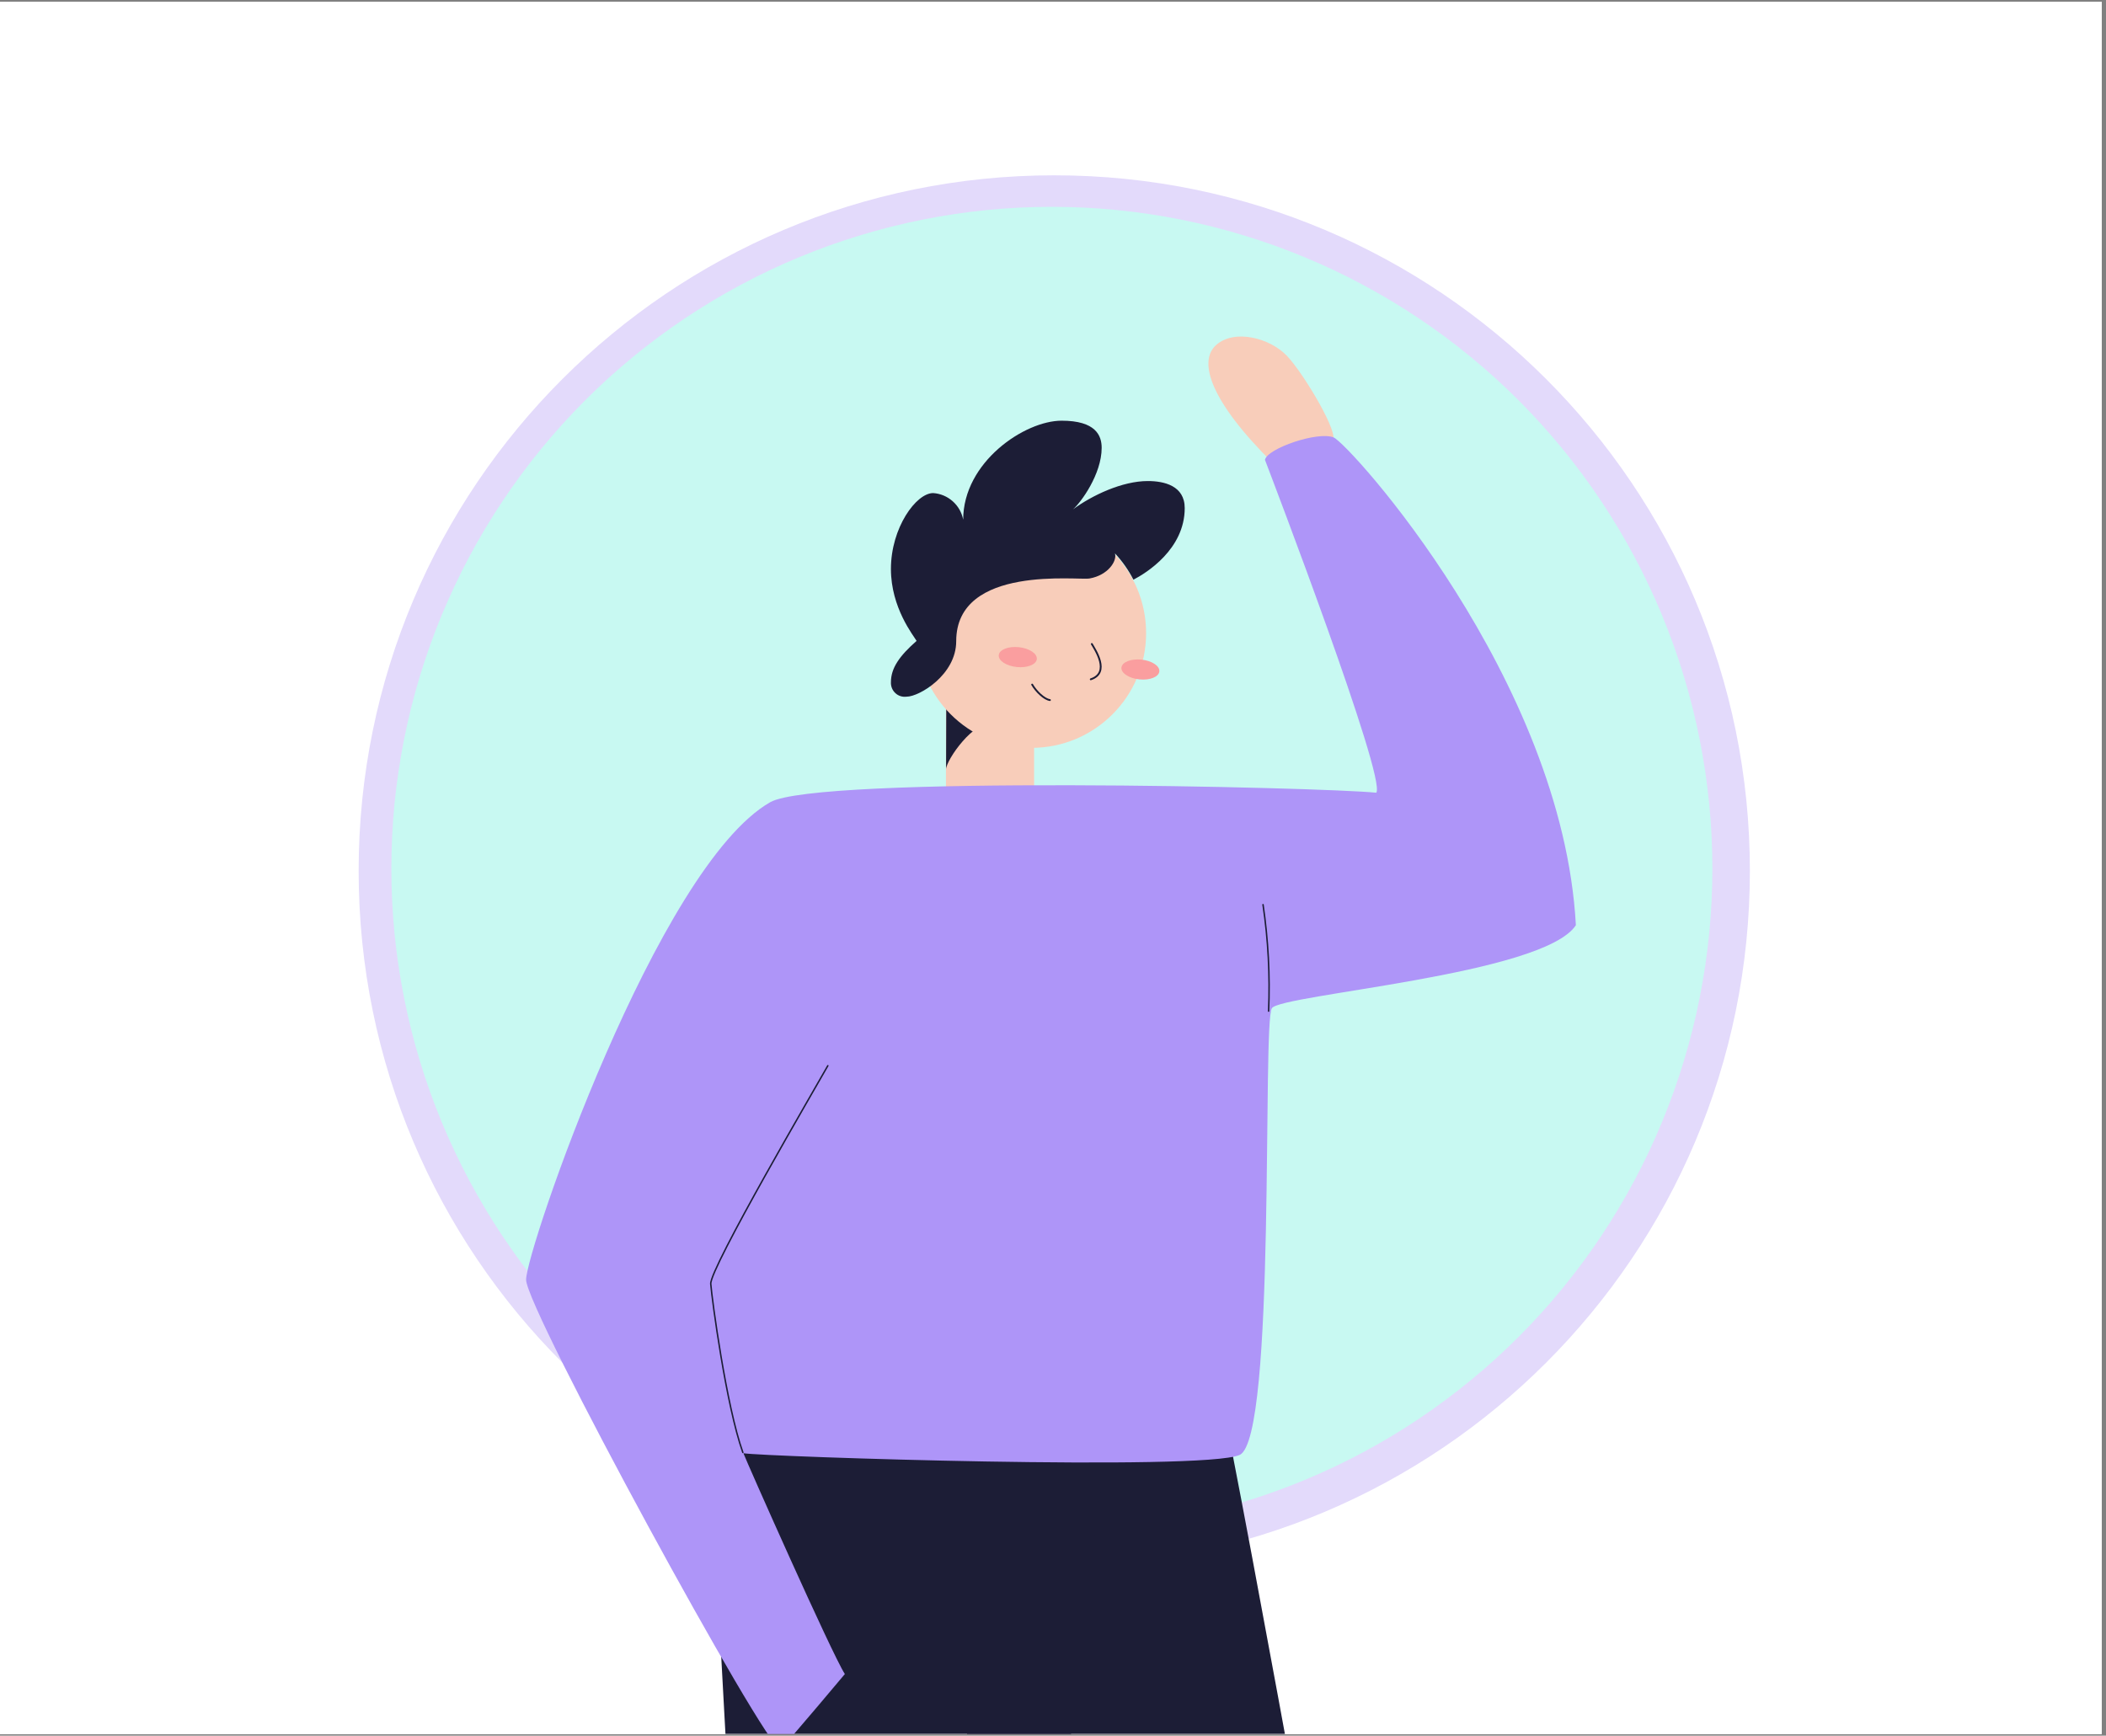
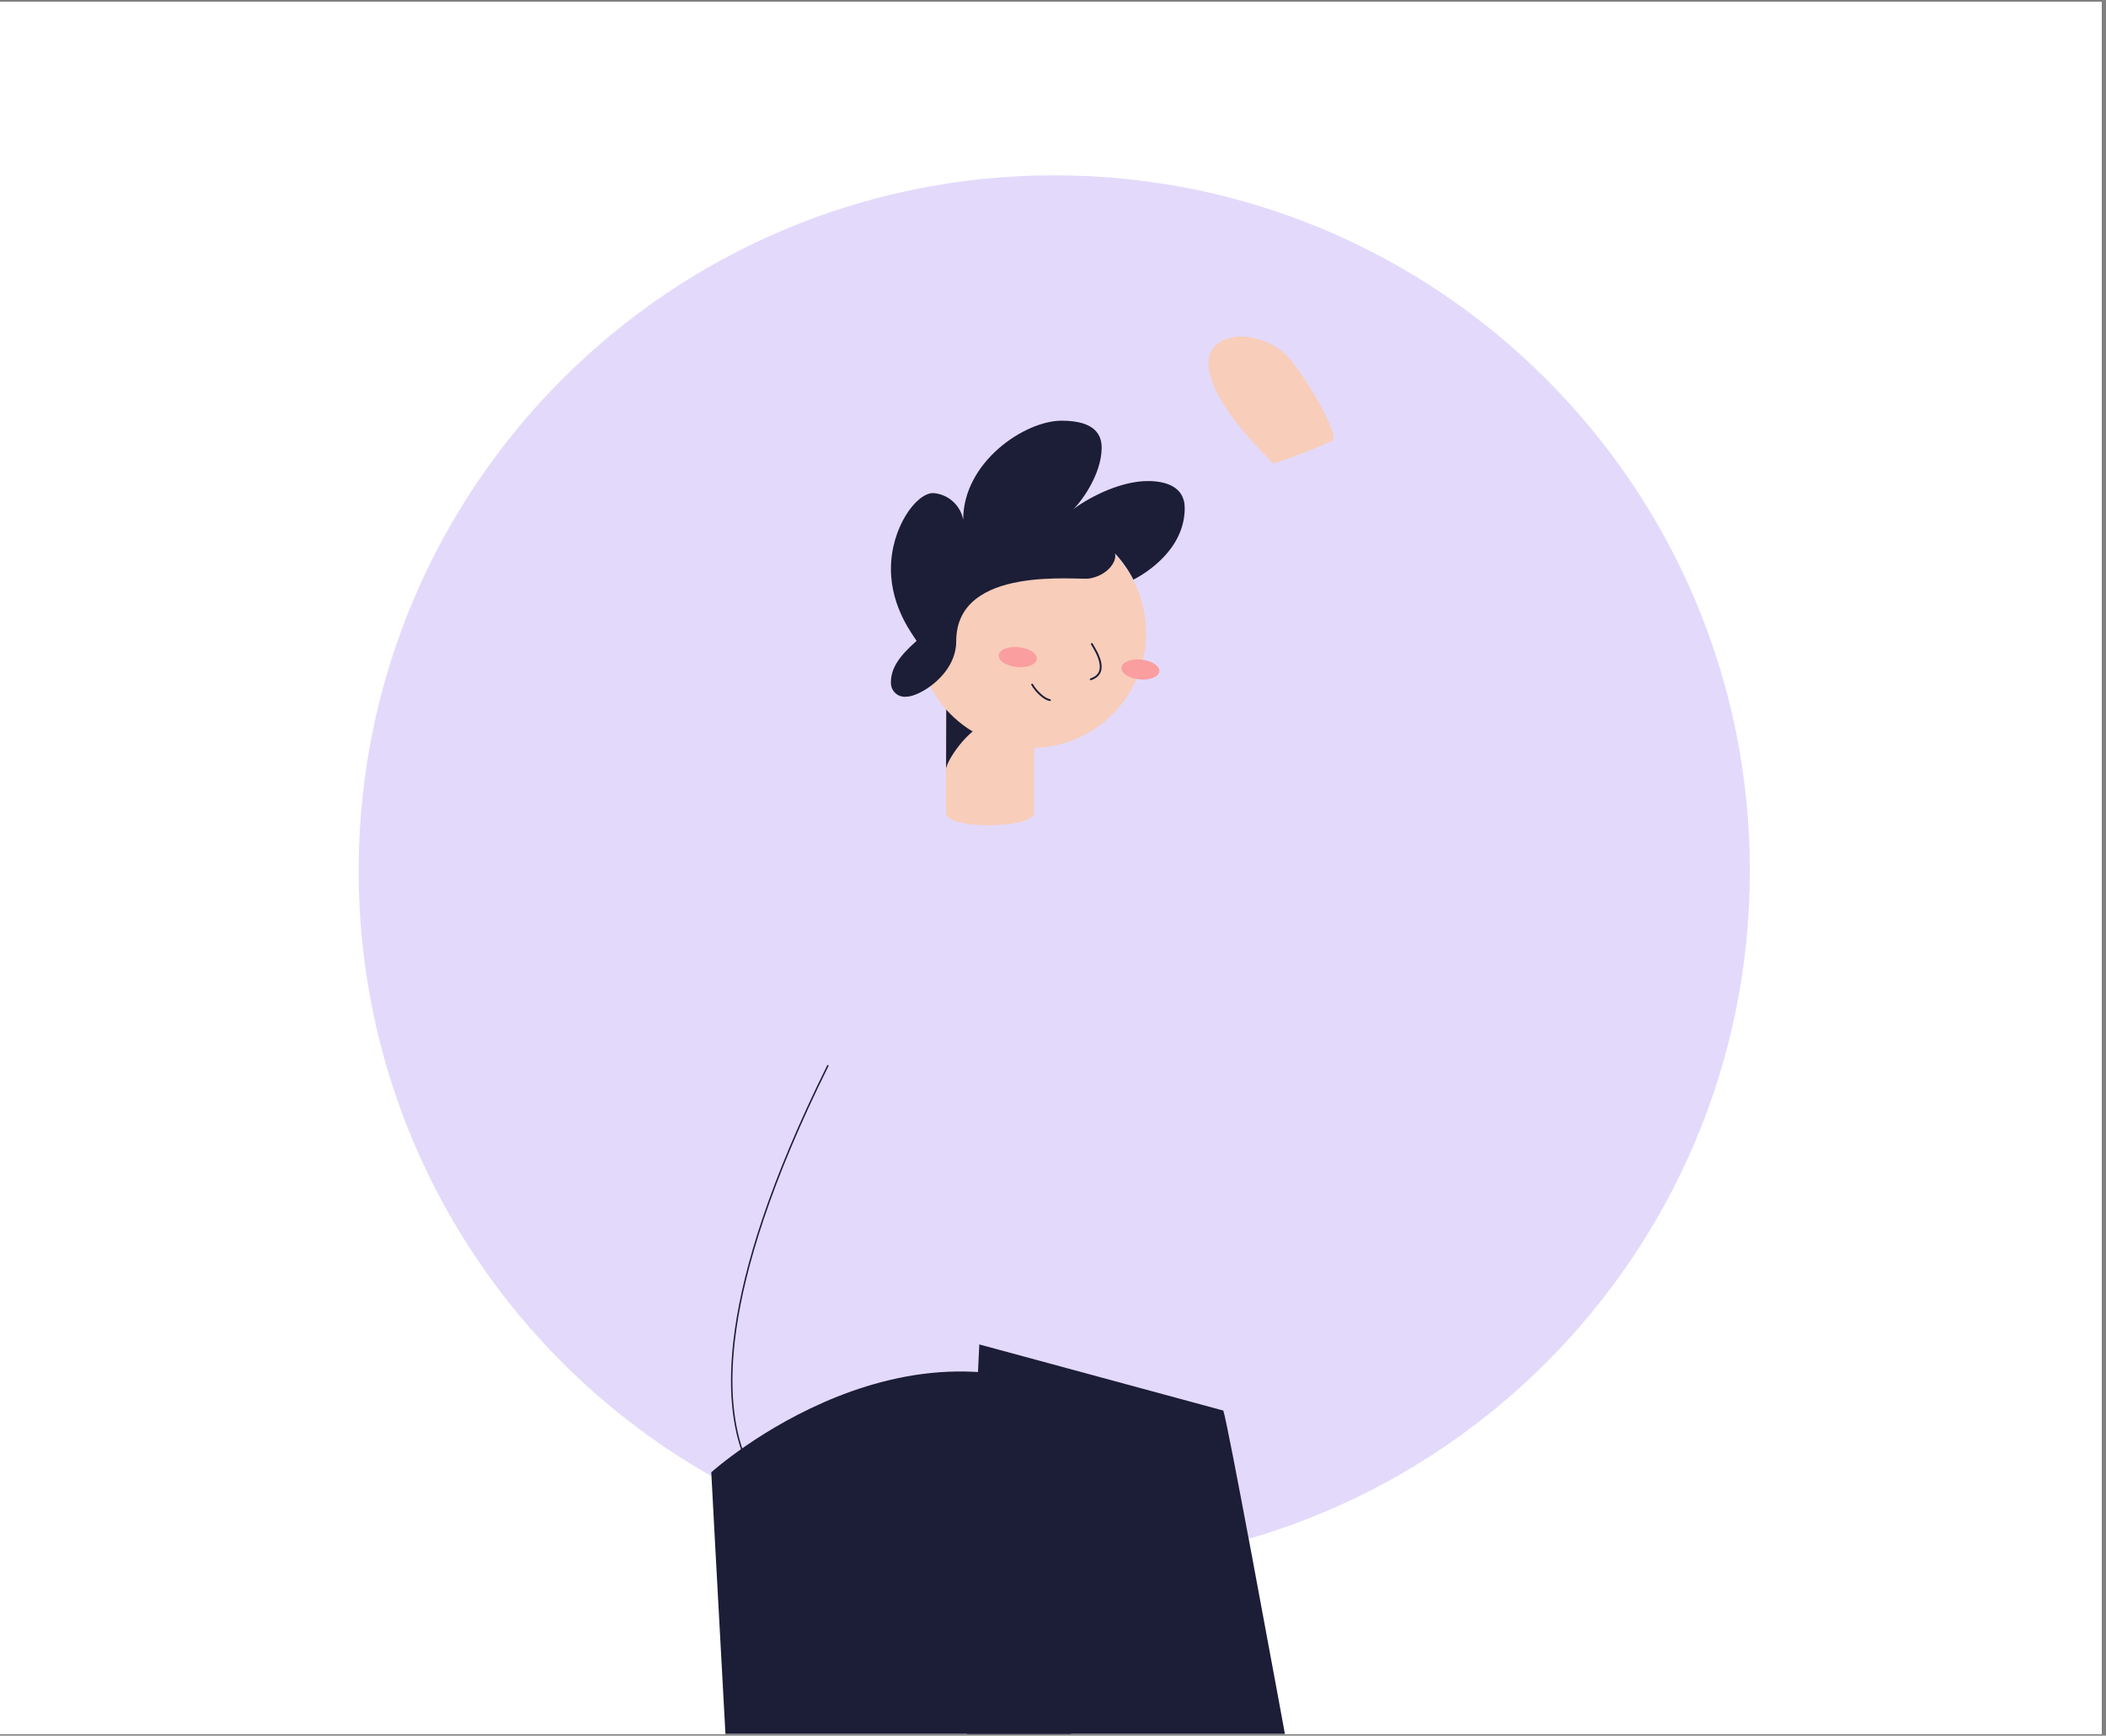
<svg xmlns="http://www.w3.org/2000/svg" width="330" zoomAndPan="magnify" viewBox="0 0 247.5 204" height="272" preserveAspectRatio="xMidYMid meet" version="1.0">
  <rect x="0" y="0" width="247.5" height="204" fill="#808080" stroke="none" />
  <defs>
    <clipPath id="id1">
      <path d="M 0 0.207 L 247 0.207 L 247 203.793 L 0 203.793 Z M 0 0.207 " clip-rule="nonzero" />
    </clipPath>
    <clipPath id="id2">
      <path d="M 42.148 20.605 L 205.648 20.605 L 205.648 184.105 L 42.148 184.105 Z M 42.148 20.605 " clip-rule="nonzero" />
    </clipPath>
    <clipPath id="id3">
-       <path d="M 45.992 24.301 L 201.242 24.301 L 201.242 180 L 45.992 180 Z M 45.992 24.301 " clip-rule="nonzero" />
-     </clipPath>
+       </clipPath>
    <clipPath id="id4">
      <path d="M 113 158 L 181 158 L 181 203.793 L 113 203.793 Z M 113 158 " clip-rule="nonzero" />
    </clipPath>
    <clipPath id="id5">
      <path d="M 83 161 L 131 161 L 131 203.793 L 83 203.793 Z M 83 161 " clip-rule="nonzero" />
    </clipPath>
    <clipPath id="id6">
      <path d="M 61 51 L 186 51 L 186 203.793 L 61 203.793 Z M 61 51 " clip-rule="nonzero" />
    </clipPath>
  </defs>
  <g clip-path="url(#id1)">
    <path fill="#ffffff" d="M 0 0.207 L 247.5 0.207 L 247.5 627.207 L 0 627.207 Z M 0 0.207 " fill-opacity="1" fill-rule="nonzero" />
    <path fill="#ffffff" d="M 0 0.207 L 247.5 0.207 L 247.5 204.207 L 0 204.207 Z M 0 0.207 " fill-opacity="1" fill-rule="nonzero" />
    <path fill="#ffffff" d="M 0 0.207 L 247.5 0.207 L 247.5 204.207 L 0 204.207 Z M 0 0.207 " fill-opacity="1" fill-rule="nonzero" />
  </g>
  <g clip-path="url(#id2)">
    <path fill="#e3dafb" d="M 123.898 20.605 C 78.75 20.605 42.148 57.207 42.148 102.355 C 42.148 147.504 78.75 184.105 123.898 184.105 C 169.051 184.105 205.648 147.504 205.648 102.355 C 205.648 57.207 169.051 20.605 123.898 20.605 " fill-opacity="1" fill-rule="nonzero" />
  </g>
  <g clip-path="url(#id3)">
-     <path fill="#c8f9f2" d="M 201.242 102.09 C 201.242 103.363 201.211 104.637 201.148 105.906 C 201.086 107.18 200.992 108.449 200.867 109.715 C 200.742 110.98 200.586 112.242 200.402 113.504 C 200.215 114.762 199.996 116.016 199.75 117.266 C 199.5 118.512 199.223 119.754 198.914 120.988 C 198.605 122.223 198.266 123.449 197.898 124.668 C 197.531 125.887 197.133 127.094 196.703 128.293 C 196.273 129.492 195.816 130.68 195.332 131.855 C 194.848 133.031 194.332 134.195 193.789 135.348 C 193.246 136.496 192.676 137.633 192.074 138.758 C 191.477 139.879 190.852 140.984 190.195 142.078 C 189.543 143.168 188.863 144.246 188.16 145.305 C 187.453 146.363 186.723 147.402 185.965 148.426 C 185.207 149.445 184.426 150.449 183.621 151.434 C 182.816 152.418 181.984 153.383 181.133 154.324 C 180.277 155.27 179.402 156.188 178.504 157.09 C 177.605 157.988 176.688 158.867 175.746 159.723 C 174.805 160.578 173.844 161.406 172.859 162.215 C 171.879 163.023 170.879 163.805 169.855 164.562 C 168.836 165.324 167.797 166.055 166.742 166.762 C 165.688 167.469 164.613 168.152 163.523 168.805 C 162.434 169.461 161.328 170.086 160.207 170.688 C 159.086 171.285 157.953 171.859 156.805 172.402 C 155.656 172.949 154.496 173.465 153.32 173.949 C 152.148 174.438 150.965 174.895 149.766 175.324 C 148.57 175.754 147.363 176.152 146.148 176.523 C 144.934 176.891 143.711 177.23 142.477 177.539 C 141.246 177.848 140.008 178.129 138.762 178.375 C 137.516 178.625 136.262 178.844 135.008 179.027 C 133.75 179.215 132.488 179.371 131.227 179.496 C 129.961 179.621 128.695 179.715 127.426 179.777 C 126.156 179.84 124.887 179.871 123.617 179.871 C 122.344 179.871 121.074 179.84 119.809 179.777 C 118.539 179.715 117.273 179.621 116.008 179.496 C 114.742 179.371 113.484 179.215 112.227 179.027 C 110.969 178.844 109.719 178.625 108.473 178.375 C 107.227 178.129 105.988 177.848 104.754 177.539 C 103.523 177.23 102.297 176.891 101.082 176.523 C 99.867 176.152 98.66 175.754 97.465 175.324 C 96.27 174.895 95.082 174.438 93.91 173.949 C 92.738 173.465 91.574 172.949 90.426 172.402 C 89.277 171.859 88.145 171.285 87.023 170.688 C 85.902 170.086 84.797 169.461 83.707 168.805 C 82.621 168.152 81.547 167.469 80.488 166.762 C 79.434 166.055 78.395 165.324 77.375 164.562 C 76.355 163.805 75.352 163.023 74.371 162.215 C 73.391 161.406 72.426 160.578 71.484 159.723 C 70.547 158.867 69.625 157.988 68.727 157.09 C 67.828 156.188 66.953 155.27 66.102 154.324 C 65.246 153.383 64.418 152.418 63.609 151.434 C 62.805 150.449 62.023 149.445 61.266 148.426 C 60.512 147.402 59.777 146.363 59.074 145.305 C 58.367 144.246 57.688 143.168 57.035 142.078 C 56.383 140.984 55.754 139.879 55.156 138.758 C 54.559 137.633 53.988 136.496 53.445 135.348 C 52.902 134.195 52.387 133.031 51.898 131.855 C 51.414 130.68 50.957 129.492 50.527 128.293 C 50.102 127.094 49.703 125.887 49.332 124.668 C 48.965 123.449 48.625 122.223 48.316 120.988 C 48.008 119.754 47.73 118.512 47.484 117.266 C 47.234 116.016 47.02 114.762 46.832 113.504 C 46.645 112.242 46.488 110.98 46.363 109.715 C 46.242 108.449 46.148 107.18 46.086 105.906 C 46.023 104.637 45.992 103.363 45.992 102.09 C 45.992 100.816 46.023 99.547 46.086 98.273 C 46.148 97.004 46.242 95.734 46.363 94.465 C 46.488 93.199 46.645 91.938 46.832 90.676 C 47.02 89.418 47.234 88.164 47.484 86.918 C 47.73 85.668 48.008 84.426 48.316 83.191 C 48.625 81.957 48.965 80.73 49.332 79.512 C 49.703 78.293 50.102 77.086 50.527 75.887 C 50.957 74.688 51.414 73.5 51.898 72.324 C 52.387 71.148 52.902 69.984 53.445 68.836 C 53.988 67.684 54.559 66.547 55.156 65.426 C 55.754 64.301 56.383 63.195 57.035 62.102 C 57.688 61.012 58.367 59.938 59.074 58.879 C 59.777 57.82 60.512 56.777 61.266 55.758 C 62.023 54.734 62.805 53.73 63.609 52.746 C 64.418 51.762 65.246 50.801 66.102 49.855 C 66.953 48.914 67.828 47.992 68.727 47.09 C 69.625 46.191 70.547 45.312 71.484 44.457 C 72.426 43.605 73.391 42.773 74.371 41.965 C 75.352 41.156 76.355 40.375 77.375 39.617 C 78.395 38.859 79.434 38.125 80.488 37.418 C 81.547 36.711 82.621 36.031 83.707 35.375 C 84.797 34.723 85.902 34.094 87.023 33.496 C 88.145 32.895 89.277 32.32 90.426 31.777 C 91.574 31.234 92.738 30.719 93.91 30.23 C 95.082 29.742 96.27 29.285 97.465 28.855 C 98.66 28.43 99.867 28.027 101.082 27.66 C 102.297 27.289 103.523 26.949 104.754 26.641 C 105.988 26.332 107.227 26.055 108.473 25.805 C 109.719 25.555 110.969 25.34 112.227 25.152 C 113.484 24.965 114.742 24.809 116.008 24.684 C 117.273 24.559 118.539 24.465 119.809 24.402 C 121.074 24.34 122.344 24.309 123.617 24.309 C 124.887 24.309 126.156 24.34 127.426 24.402 C 128.695 24.465 129.961 24.559 131.227 24.684 C 132.488 24.809 133.75 24.965 135.008 25.152 C 136.262 25.34 137.516 25.555 138.762 25.805 C 140.008 26.055 141.246 26.332 142.477 26.641 C 143.711 26.949 144.934 27.289 146.148 27.66 C 147.363 28.027 148.57 28.43 149.766 28.855 C 150.965 29.285 152.148 29.742 153.32 30.23 C 154.496 30.719 155.656 31.234 156.805 31.777 C 157.953 32.32 159.086 32.895 160.207 33.496 C 161.328 34.094 162.434 34.723 163.523 35.375 C 164.613 36.031 165.688 36.711 166.742 37.418 C 167.797 38.125 168.836 38.859 169.855 39.617 C 170.879 40.375 171.879 41.156 172.859 41.965 C 173.844 42.773 174.805 43.605 175.746 44.457 C 176.688 45.312 177.605 46.191 178.504 47.09 C 179.402 47.992 180.277 48.914 181.133 49.855 C 181.984 50.801 182.816 51.762 183.621 52.746 C 184.426 53.73 185.207 54.734 185.965 55.758 C 186.723 56.777 187.453 57.82 188.16 58.879 C 188.863 59.938 189.543 61.012 190.195 62.102 C 190.852 63.195 191.477 64.301 192.074 65.426 C 192.676 66.547 193.246 67.684 193.789 68.836 C 194.332 69.984 194.848 71.148 195.332 72.324 C 195.816 73.5 196.273 74.688 196.703 75.887 C 197.133 77.086 197.531 78.293 197.898 79.512 C 198.266 80.73 198.605 81.957 198.914 83.191 C 199.223 84.426 199.5 85.668 199.75 86.918 C 199.996 88.164 200.215 89.418 200.402 90.676 C 200.586 91.938 200.742 93.199 200.867 94.465 C 200.992 95.734 201.086 97.004 201.148 98.273 C 201.211 99.547 201.242 100.816 201.242 102.09 Z M 201.242 102.09 " fill-opacity="1" fill-rule="nonzero" />
-   </g>
+     </g>
  <g clip-path="url(#id4)">
    <path fill="#1c1d36" d="M 143.766 165.789 C 144.844 169.035 162.398 266.586 163.504 271.875 C 164.613 277.164 181.469 343.672 180.008 345.875 C 178.547 348.074 168.27 351.016 165.703 349.543 C 163.137 348.074 118.398 248.113 115.09 235.648 C 111.777 223.188 115.09 158.016 115.09 158.016 Z M 143.766 165.789 " fill-opacity="1" fill-rule="nonzero" />
  </g>
  <g clip-path="url(#id5)">
    <path fill="#1c1d36" d="M 130.375 166.516 C 129.695 171.855 119.398 259.895 116.367 273.805 C 113.34 287.715 116.113 354.953 113.875 356 C 110.98 358.395 95.957 358.395 95.957 358.395 C 93.23 356 83.59 173.043 83.59 173.043 C 83.59 173.043 107.539 151.496 130.375 166.516 Z M 130.375 166.516 " fill-opacity="1" fill-rule="nonzero" />
  </g>
  <path fill="#f8cdba" d="M 121.531 95.543 C 121.531 97.426 111.16 97.535 111.168 95.543 L 111.168 82.922 L 121.531 82.922 Z M 121.531 95.543 " fill-opacity="1" fill-rule="nonzero" />
  <path fill="#1c1d36" d="M 111.184 90.426 C 111.184 89.301 114.59 84.508 116.562 85.16 C 114.125 84.289 112.102 82.262 111.207 82.891 Z M 111.184 90.426 " fill-opacity="1" fill-rule="nonzero" />
  <path fill="#f8cdba" d="M 121.234 87.898 C 113.801 87.898 107.777 81.859 107.777 74.414 C 107.777 66.969 113.801 60.93 121.234 60.93 C 128.668 60.93 134.691 66.969 134.691 74.414 C 134.691 81.859 128.668 87.898 121.234 87.898 Z M 121.234 87.898 " fill-opacity="1" fill-rule="nonzero" />
  <path fill="#fa9e9f" d="M 133.902 79.852 C 132.676 79.727 131.73 79.105 131.793 78.465 C 131.859 77.824 132.91 77.402 134.137 77.527 C 135.367 77.652 136.312 78.273 136.246 78.914 C 136.184 79.559 135.133 79.977 133.902 79.852 Z M 133.902 79.852 " fill-opacity="1" fill-rule="nonzero" />
  <path fill="#fa9e9f" d="M 119.488 78.398 C 118.254 78.273 117.309 77.645 117.375 77 C 117.441 76.355 118.496 75.938 119.73 76.066 C 120.969 76.195 121.914 76.82 121.848 77.465 C 121.781 78.109 120.727 78.527 119.488 78.398 Z M 119.488 78.398 " fill-opacity="1" fill-rule="nonzero" />
  <path stroke-linecap="round" transform="matrix(0.31, 0, 0, 0.311, 45.991, 24.31)" fill="none" stroke-linejoin="miter" d="M 265.553 165.212 C 266.711 167.258 272.762 176.034 265.151 178.558 " stroke="#1c1d36" stroke-width="0.69" stroke-opacity="1" stroke-miterlimit="10" />
  <path stroke-linecap="round" transform="matrix(0.31, 0, 0, 0.311, 45.991, 24.31)" fill="none" stroke-linejoin="miter" d="M 249.664 186.405 C 247.525 186.116 244.443 183.166 242.933 180.554 " stroke="#1c1d36" stroke-width="0.69" stroke-opacity="1" stroke-miterlimit="10" />
-   <path fill="#f8cdba" d="M 110.352 75.711 C 108.715 75.711 107.387 74.379 107.387 72.738 C 107.387 71.098 108.715 69.77 110.352 69.77 C 111.988 69.77 113.316 71.098 113.316 72.738 C 113.316 74.379 111.988 75.711 110.352 75.711 Z M 110.352 75.711 " fill-opacity="1" fill-rule="nonzero" />
  <path fill="#1c1d36" d="M 112.375 75.363 C 112.375 79.312 108.039 81.883 106.547 81.883 C 106.312 81.914 106.07 81.895 105.844 81.824 C 105.613 81.754 105.406 81.633 105.23 81.469 C 105.055 81.309 104.914 81.109 104.824 80.887 C 104.734 80.664 104.691 80.426 104.703 80.188 C 104.703 78.535 105.68 77.117 107.719 75.328 C 107.367 74.711 104.703 71.457 104.703 66.871 C 104.703 62.016 107.676 57.953 109.664 57.953 C 110.516 58.008 111.324 58.348 111.961 58.914 C 112.602 59.48 113.035 60.242 113.195 61.082 C 113.195 54.301 120.426 49.445 124.762 49.445 C 128.781 49.445 129.469 51.199 129.469 52.629 C 129.469 55.742 127.02 59.082 126.094 59.871 C 128.344 58.215 131.879 56.539 134.895 56.539 C 136.801 56.539 139.23 57.082 139.23 59.719 C 139.23 64.555 134.711 67.352 133.203 68.133 C 132.625 67.004 131.895 65.965 131.031 65.039 C 131.309 65.953 130.195 67.609 128.059 67.988 C 126.84 68.254 112.375 66.301 112.375 75.363 Z M 112.375 75.363 " fill-opacity="1" fill-rule="nonzero" />
  <path fill="#f8cdba" d="M 149.637 54.48 C 151.996 53.727 154.309 52.836 156.566 51.816 C 157.57 51.223 153.254 43.941 151.25 41.832 C 149.246 39.723 145.109 38.645 142.949 40.527 C 140.785 42.41 142.125 47.047 149.637 54.48 Z M 149.637 54.48 " fill-opacity="1" fill-rule="nonzero" />
  <g clip-path="url(#id6)">
-     <path fill="#ae95f8" d="M 90.512 94.289 C 77.258 101.867 61.828 146.953 61.828 150.41 C 61.828 153.867 90.027 205.609 91.719 205.609 C 93.164 204.066 99.289 196.758 99.289 196.758 C 97.758 194.402 87.719 171.754 87.367 170.805 C 89.809 171.211 141.336 172.914 145.676 171.008 C 150.012 169.102 148.32 120.125 149.473 118.492 C 150.621 116.863 181.402 114.59 185.199 108.742 C 183.637 79.863 158.559 52.156 156.723 51.41 C 154.887 50.664 148.93 52.699 148.66 54.047 C 149.383 55.945 162.965 91.477 161.742 93.172 C 155.371 92.512 96.035 91.121 90.512 94.289 Z M 90.512 94.289 " fill-opacity="1" fill-rule="nonzero" />
-   </g>
-   <path stroke-linecap="round" transform="matrix(0.31, 0, 0, 0.311, 45.991, 24.31)" fill="none" stroke-linejoin="miter" d="M 165.475 324.589 C 161.449 331.759 120.651 401.227 121.091 407.053 C 121.544 412.879 126.941 453.119 133.257 470.747 " stroke="#1c1d36" stroke-width="0.55" stroke-opacity="1" stroke-miterlimit="10" />
-   <path stroke-linecap="round" transform="matrix(0.31, 0, 0, 0.311, 45.991, 24.31)" fill="none" stroke-linejoin="miter" d="M 332.57 303.961 C 333.136 290.502 332.431 277.03 330.456 263.721 " stroke="#1c1d36" stroke-width="0.55" stroke-opacity="1" stroke-miterlimit="10" />
+     </g>
+   <path stroke-linecap="round" transform="matrix(0.31, 0, 0, 0.311, 45.991, 24.31)" fill="none" stroke-linejoin="miter" d="M 165.475 324.589 C 121.544 412.879 126.941 453.119 133.257 470.747 " stroke="#1c1d36" stroke-width="0.55" stroke-opacity="1" stroke-miterlimit="10" />
</svg>